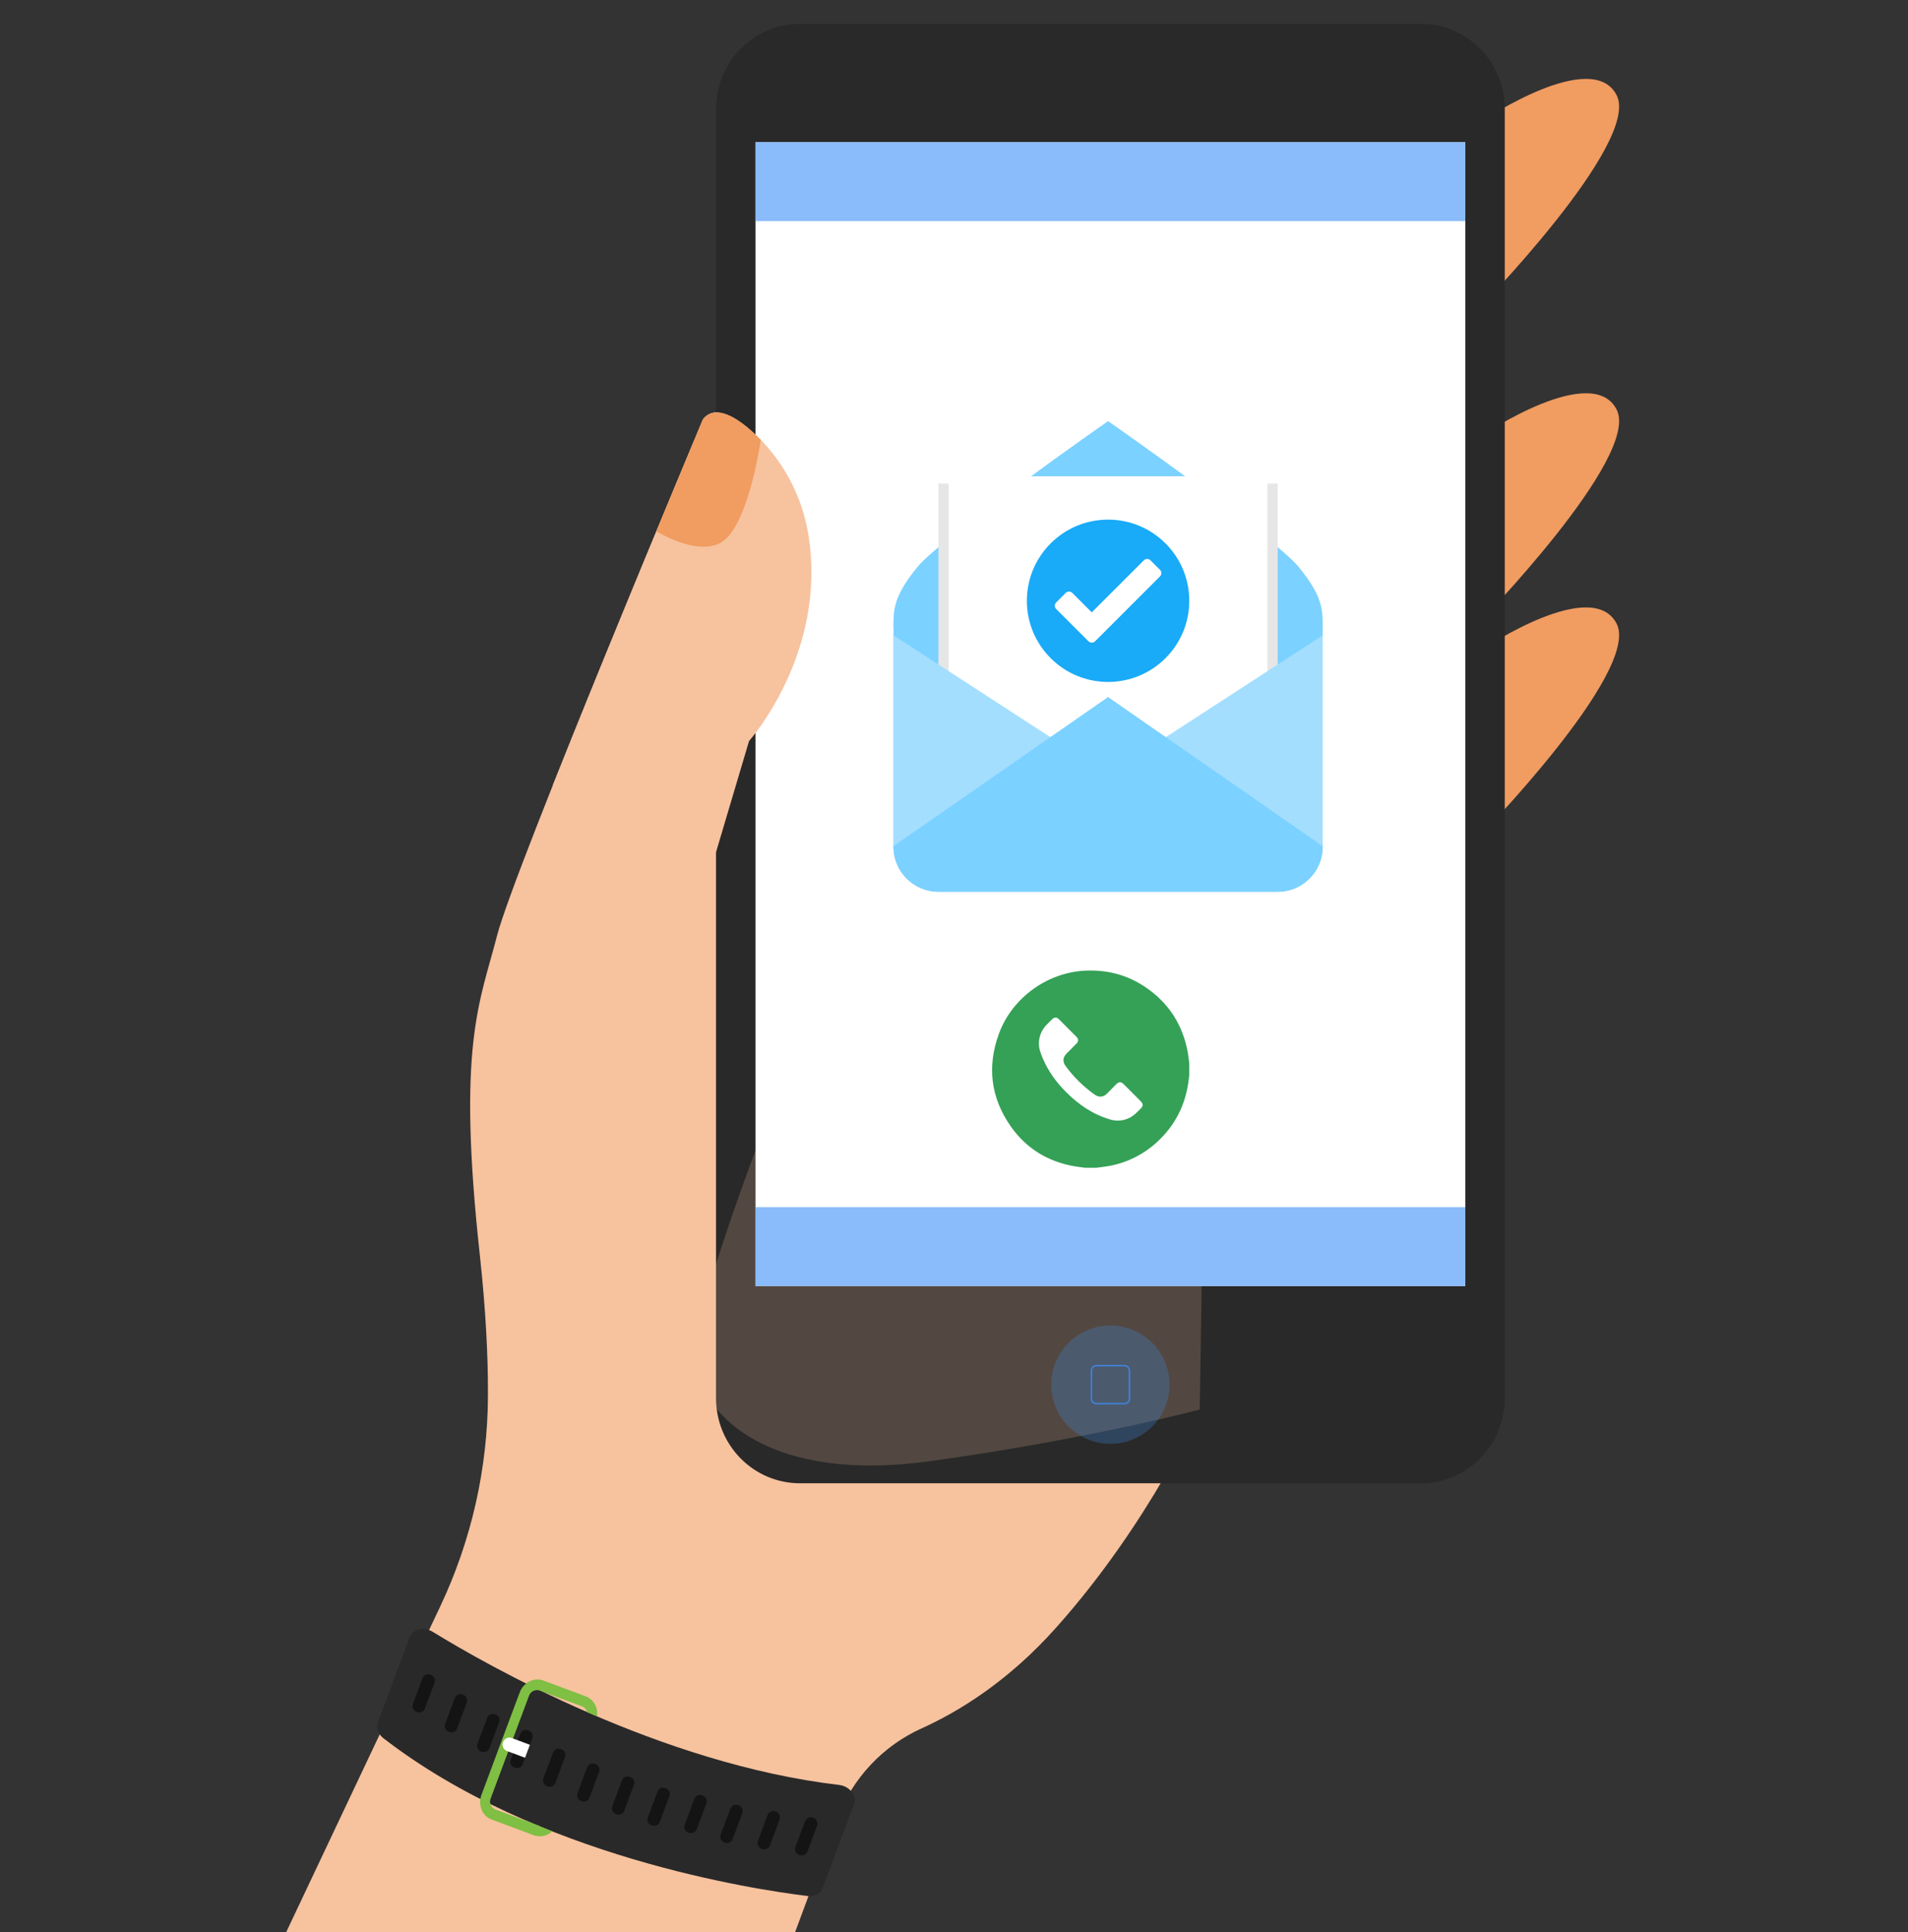
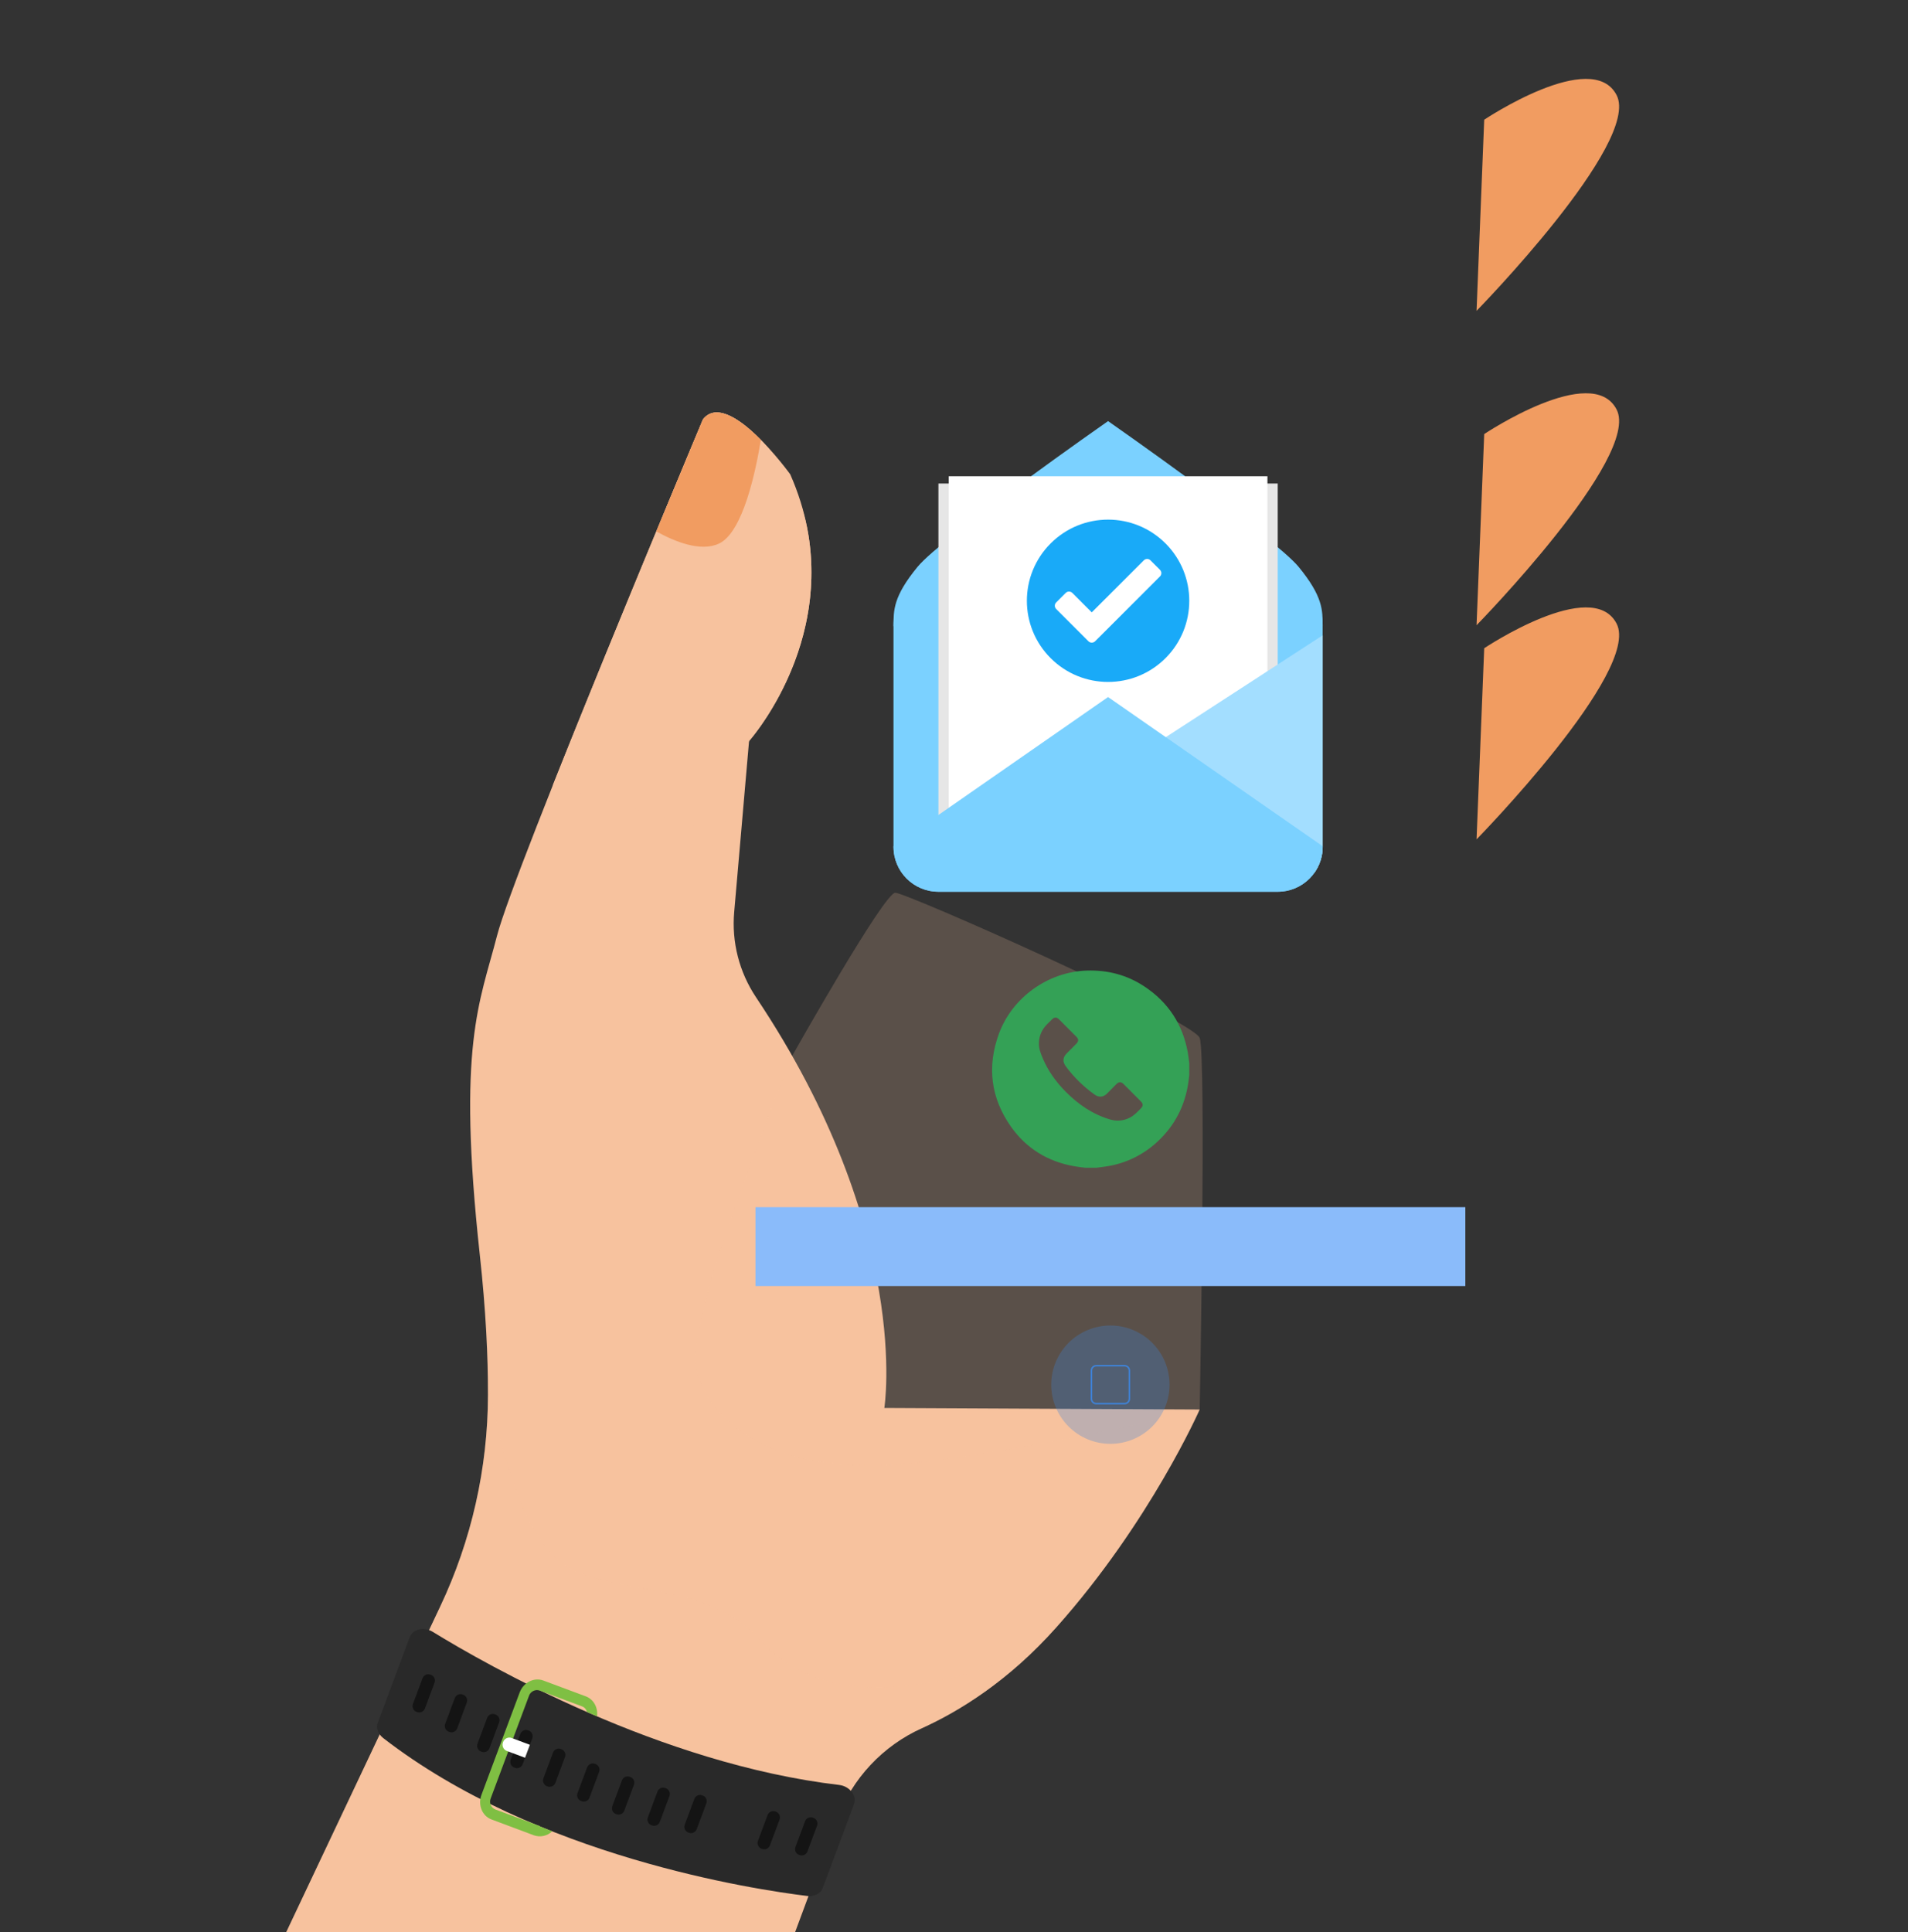
<svg xmlns="http://www.w3.org/2000/svg" width="80" height="81" viewBox="0 0 80 81" fill="none">
  <rect x="0" y="0" width="80" height="81" fill="#333333" stroke="none" />
  <path d="M12 81H33.336L35.105 76.235C35.418 75.4 35.892 74.636 36.502 73.986C37.111 73.336 37.843 72.813 38.656 72.448C40.202 71.749 42.281 70.48 44.297 68.216C48.22 63.815 50.302 59.089 50.302 59.089L37.079 59.024C37.079 59.024 38.269 51.628 31.697 41.804C30.995 40.752 30.672 39.491 30.784 38.231L31.407 31.065C31.407 31.065 35.872 26.075 33.133 19.883C33.133 19.883 30.513 16.255 29.473 17.583C29.473 17.583 21.558 36.429 20.838 39.232C20.117 42.034 19.157 43.795 20.117 52.602C20.372 54.934 20.463 56.878 20.46 58.477C20.453 61.546 19.769 64.576 18.456 67.35L12 81Z" fill="#F7C29E" />
  <g style="mix-blend-mode:multiply" opacity="0.2">
    <path d="M31.902 68.774C29.921 66.574 27.17 66.923 24.277 65.92C21.384 64.917 20.456 57.687 20.456 57.687C20.46 57.959 20.463 58.224 20.462 58.479C20.455 61.548 19.771 64.578 18.458 67.352L12 81H33.336L35.105 76.235C35.418 75.4 35.892 74.636 36.502 73.986C37.111 73.336 37.843 72.813 38.656 72.447C39.971 71.852 41.673 70.844 43.394 69.162C37.517 71.632 33.88 70.973 31.902 68.774Z" fill="#F7C29E" />
  </g>
  <path d="M62.231 5.019C62.231 5.019 66.75 1.994 67.782 3.987C68.814 5.98 61.91 13.031 61.91 13.031L62.231 5.019Z" fill="#F19C61" />
  <path d="M62.231 18.197C62.231 18.197 66.75 15.173 67.782 17.166C68.814 19.158 61.91 26.21 61.91 26.21L62.231 18.197Z" fill="#F19C61" />
  <path d="M62.231 27.175C62.231 27.175 66.75 24.151 67.782 26.143C68.814 28.136 61.91 35.187 61.91 35.187L62.231 27.175Z" fill="#F19C61" />
-   <path d="M59.581 1H33.534C32.603 1 31.709 1.376 31.051 2.044C30.392 2.713 30.022 3.62 30.022 4.566V58.615C30.022 59.56 30.392 60.468 31.051 61.136C31.71 61.805 32.603 62.181 33.534 62.181H59.581C60.042 62.181 60.499 62.089 60.925 61.91C61.351 61.73 61.739 61.468 62.065 61.137C62.391 60.805 62.65 60.412 62.826 59.98C63.002 59.547 63.093 59.083 63.093 58.615V4.566C63.093 3.62 62.723 2.713 62.064 2.045C61.406 1.376 60.513 1 59.581 1Z" fill="#292929" />
  <g style="mix-blend-mode:multiply" opacity="0.2">
    <path d="M33.215 44.262C33.215 44.262 28.728 55.246 29.163 57.324C29.599 59.401 32.322 62.178 39.003 61.253C45.684 60.328 50.302 59.089 50.302 59.089C50.302 59.089 50.581 44.264 50.302 43.513C50.023 42.762 38.01 37.425 37.537 37.425C37.065 37.425 33.215 44.262 33.215 44.262Z" fill="#F7C29E" />
  </g>
-   <path d="M61.44 5.961H31.676V53.913H61.44V5.961Z" fill="white" />
  <path d="M53.573 24.312H39.347C38.307 24.312 37.463 25.155 37.463 26.195V35.501C37.463 36.541 38.307 37.384 39.347 37.384H53.573C54.613 37.384 55.457 36.541 55.457 35.501V26.195C55.457 25.155 54.613 24.312 53.573 24.312Z" fill="#7BD1FF" />
  <path d="M54.45 23.764C53.43 22.522 46.46 17.653 46.46 17.653C46.46 17.653 39.492 22.521 38.471 23.764C37.45 25.007 37.464 25.581 37.464 26.25H55.457C55.457 25.581 55.47 25.007 54.45 23.764Z" fill="#7BD1FF" />
  <g style="mix-blend-mode:multiply">
    <path d="M53.573 20.27H39.347V36.716H53.573V20.27Z" fill="#E6E6E6" />
  </g>
  <path d="M53.142 19.965H39.779V36.412H53.142V19.965Z" fill="white" />
-   <path d="M37.463 26.633V35.5C37.463 35.898 37.589 36.287 37.825 36.608L44.31 31.077L37.463 26.633Z" fill="#A3DEFF" />
  <path d="M48.611 31.077L55.097 36.608C55.333 36.287 55.459 35.898 55.459 35.5V26.633L48.611 31.077Z" fill="#A3DEFF" />
  <path d="M37.463 35.501V35.474L44.12 30.847L46.46 29.221L48.8 30.847L55.457 35.474V35.501C55.457 35.748 55.408 35.993 55.313 36.221C55.219 36.45 55.08 36.657 54.905 36.832C54.73 37.007 54.522 37.145 54.294 37.24C54.065 37.335 53.82 37.383 53.573 37.383H39.347C39.1 37.383 38.855 37.335 38.626 37.24C38.398 37.145 38.19 37.007 38.015 36.832C37.84 36.657 37.701 36.45 37.607 36.221C37.512 35.993 37.463 35.748 37.463 35.501Z" fill="#7BD1FF" />
  <path d="M48.868 27.591C50.197 26.263 50.197 24.109 48.868 22.78C47.538 21.451 45.382 21.451 44.053 22.78C42.723 24.109 42.723 26.263 44.053 27.591C45.382 28.92 47.538 28.92 48.868 27.591Z" fill="#19AAF8" />
  <path d="M45.776 26.94C45.75 26.941 45.724 26.936 45.701 26.926C45.677 26.916 45.655 26.901 45.637 26.883L44.285 25.532C44.266 25.513 44.252 25.492 44.242 25.468C44.232 25.444 44.227 25.419 44.227 25.393C44.227 25.367 44.232 25.341 44.242 25.318C44.252 25.294 44.266 25.272 44.285 25.254L44.683 24.856C44.702 24.837 44.723 24.823 44.747 24.813C44.771 24.803 44.796 24.798 44.822 24.798C44.848 24.798 44.873 24.803 44.897 24.813C44.921 24.823 44.942 24.837 44.961 24.856L45.776 25.671L47.96 23.489C47.978 23.471 48 23.456 48.023 23.446C48.047 23.436 48.073 23.431 48.099 23.431C48.124 23.431 48.15 23.436 48.174 23.446C48.197 23.456 48.219 23.471 48.237 23.489L48.636 23.887C48.654 23.906 48.669 23.927 48.679 23.951C48.689 23.975 48.694 24 48.694 24.026C48.694 24.052 48.689 24.078 48.679 24.102C48.669 24.125 48.654 24.147 48.636 24.165L45.915 26.885C45.897 26.903 45.875 26.917 45.851 26.926C45.827 26.936 45.802 26.941 45.776 26.94Z" fill="white" />
  <path d="M30.022 34.898C30.022 34.898 29.637 35.415 30.022 35.724L31.407 31.064C31.407 31.064 34.692 27.393 33.898 22.441C33.63 20.743 32.78 19.192 31.494 18.052C30.76 17.405 29.949 16.973 29.473 17.581C29.473 17.581 25.753 26.443 23.18 32.917L30.022 34.898Z" fill="#F7C29E" />
  <path opacity="0.3" d="M49.038 58.047C49.038 58.705 48.777 59.336 48.312 59.801C47.847 60.266 47.216 60.527 46.558 60.528C45.9 60.528 45.269 60.266 44.804 59.801C44.339 59.336 44.077 58.705 44.077 58.047C44.077 57.389 44.339 56.759 44.804 56.293C45.269 55.828 45.9 55.567 46.558 55.567C47.216 55.567 47.847 55.829 48.312 56.294C48.777 56.759 49.038 57.39 49.038 58.047Z" fill="#3E82D7" />
  <path d="M47.149 58.874H45.966C45.904 58.874 45.844 58.849 45.8 58.805C45.756 58.761 45.731 58.702 45.731 58.639V57.455C45.731 57.393 45.756 57.333 45.8 57.289C45.844 57.245 45.904 57.221 45.966 57.221H47.149C47.212 57.221 47.271 57.245 47.315 57.289C47.359 57.333 47.384 57.393 47.385 57.455V58.639C47.384 58.702 47.359 58.761 47.315 58.805C47.271 58.849 47.212 58.874 47.149 58.874ZM45.966 57.284C45.921 57.284 45.877 57.302 45.845 57.334C45.813 57.366 45.795 57.41 45.795 57.455V58.639C45.795 58.685 45.813 58.728 45.845 58.76C45.877 58.792 45.921 58.81 45.966 58.81H47.149C47.195 58.81 47.238 58.792 47.27 58.76C47.302 58.728 47.321 58.685 47.321 58.639V57.455C47.321 57.41 47.302 57.366 47.27 57.334C47.238 57.302 47.195 57.284 47.149 57.284H45.966Z" fill="#3E82D7" />
  <path d="M61.44 50.606H31.676V53.913H61.44V50.606Z" fill="#8ABBFA" />
-   <path d="M61.44 5.961H31.676V9.268H61.44V5.961Z" fill="#8ABBFA" />
  <path d="M30.142 22.79C31.17 22.319 31.707 19.641 31.9 18.439C31.074 17.608 30.039 16.861 29.473 17.584C29.473 17.584 28.654 19.536 27.517 22.277C28.294 22.709 29.373 23.144 30.142 22.79Z" fill="#F19C61" />
  <path d="M18.147 68.41C20.405 69.797 27.673 73.945 35.188 74.828C35.628 74.881 35.938 75.284 35.808 75.633L34.495 79.149C34.408 79.382 34.146 79.516 33.853 79.482C31.638 79.213 22.499 77.838 16.07 72.864C15.851 72.694 15.759 72.438 15.841 72.219L17.18 68.63C17.307 68.292 17.779 68.184 18.147 68.41Z" fill="#292929" />
  <path d="M17.488 71.772L17.463 71.763C17.432 71.752 17.403 71.734 17.378 71.711C17.354 71.688 17.334 71.661 17.32 71.63C17.306 71.6 17.299 71.567 17.297 71.533C17.296 71.5 17.302 71.467 17.313 71.435L17.718 70.353C17.73 70.321 17.747 70.293 17.77 70.268C17.793 70.244 17.82 70.224 17.851 70.21C17.881 70.196 17.914 70.188 17.947 70.187C17.981 70.186 18.014 70.192 18.045 70.203L18.07 70.212C18.134 70.236 18.185 70.284 18.213 70.345C18.241 70.407 18.244 70.477 18.22 70.54L17.816 71.623C17.804 71.654 17.786 71.683 17.764 71.707C17.741 71.732 17.713 71.752 17.683 71.766C17.652 71.779 17.619 71.787 17.586 71.788C17.552 71.789 17.519 71.784 17.488 71.772Z" fill="#141414" />
  <path d="M18.839 72.605L18.815 72.597C18.783 72.585 18.755 72.567 18.73 72.544C18.705 72.522 18.686 72.494 18.672 72.464C18.658 72.433 18.65 72.4 18.649 72.367C18.648 72.333 18.653 72.3 18.665 72.269L19.069 71.186C19.093 71.123 19.141 71.072 19.202 71.043C19.264 71.016 19.334 71.013 19.397 71.037L19.422 71.046C19.453 71.057 19.482 71.075 19.506 71.098C19.531 71.121 19.551 71.148 19.564 71.178C19.578 71.209 19.586 71.242 19.587 71.275C19.588 71.309 19.583 71.342 19.571 71.374L19.169 72.459C19.157 72.49 19.139 72.519 19.116 72.543C19.093 72.567 19.065 72.587 19.035 72.6C19.004 72.614 18.971 72.622 18.938 72.622C18.904 72.623 18.871 72.618 18.839 72.605Z" fill="#141414" />
  <path d="M20.778 71.876L20.753 71.867C20.621 71.817 20.474 71.884 20.425 72.016L20.021 73.099C19.972 73.231 20.039 73.378 20.171 73.427L20.196 73.436C20.328 73.485 20.474 73.418 20.524 73.287L20.927 72.203C20.977 72.072 20.91 71.925 20.778 71.876Z" fill="#141414" />
  <path d="M21.587 74.107L21.562 74.098C21.499 74.074 21.448 74.026 21.42 73.965C21.392 73.904 21.389 73.834 21.412 73.77L21.817 72.688C21.829 72.656 21.846 72.628 21.869 72.603C21.892 72.579 21.919 72.559 21.95 72.545C21.98 72.531 22.013 72.523 22.046 72.522C22.08 72.521 22.113 72.526 22.144 72.538L22.17 72.547C22.233 72.571 22.284 72.619 22.312 72.68C22.34 72.742 22.343 72.811 22.319 72.875L21.915 73.958C21.891 74.021 21.843 74.072 21.782 74.1C21.72 74.128 21.65 74.131 21.587 74.107Z" fill="#141414" />
  <path d="M22.958 74.889L22.933 74.88C22.87 74.856 22.819 74.808 22.791 74.747C22.763 74.686 22.76 74.615 22.784 74.552L23.188 73.47C23.199 73.438 23.217 73.409 23.24 73.385C23.263 73.361 23.29 73.341 23.321 73.327C23.351 73.313 23.384 73.305 23.417 73.304C23.451 73.303 23.484 73.308 23.516 73.32L23.54 73.329C23.572 73.341 23.6 73.359 23.625 73.382C23.649 73.404 23.669 73.432 23.683 73.462C23.697 73.493 23.704 73.525 23.706 73.559C23.707 73.592 23.701 73.626 23.69 73.657L23.286 74.74C23.262 74.803 23.214 74.854 23.153 74.882C23.091 74.91 23.021 74.913 22.958 74.889Z" fill="#141414" />
  <path d="M24.389 75.51L24.364 75.5C24.333 75.489 24.304 75.471 24.279 75.448C24.255 75.425 24.235 75.398 24.221 75.368C24.207 75.337 24.199 75.304 24.198 75.271C24.197 75.237 24.203 75.204 24.214 75.172L24.619 74.09C24.642 74.027 24.69 73.975 24.752 73.948C24.813 73.919 24.883 73.917 24.946 73.941L24.971 73.95C25.035 73.974 25.086 74.021 25.114 74.083C25.142 74.144 25.144 74.214 25.121 74.278L24.717 75.36C24.705 75.391 24.687 75.42 24.665 75.445C24.642 75.469 24.614 75.489 24.584 75.503C24.553 75.517 24.52 75.525 24.487 75.526C24.453 75.527 24.42 75.522 24.389 75.51Z" fill="#141414" />
  <path d="M25.848 76.054L25.824 76.045C25.76 76.021 25.709 75.973 25.681 75.912C25.653 75.85 25.651 75.78 25.674 75.717L26.078 74.634C26.102 74.571 26.15 74.52 26.211 74.492C26.273 74.464 26.343 74.461 26.406 74.485L26.431 74.494C26.462 74.505 26.491 74.523 26.515 74.546C26.54 74.569 26.56 74.596 26.574 74.627C26.587 74.657 26.595 74.69 26.596 74.724C26.598 74.757 26.592 74.79 26.58 74.822L26.176 75.904C26.153 75.968 26.105 76.019 26.043 76.047C25.982 76.075 25.912 76.078 25.848 76.054Z" fill="#141414" />
  <path d="M27.895 74.955L27.919 74.964C27.983 74.988 28.034 75.035 28.062 75.097C28.09 75.158 28.093 75.228 28.069 75.291L27.666 76.375C27.642 76.438 27.594 76.489 27.533 76.517C27.471 76.545 27.401 76.548 27.338 76.524L27.313 76.515C27.25 76.492 27.199 76.444 27.171 76.382C27.143 76.321 27.14 76.251 27.164 76.188L27.566 75.108C27.578 75.076 27.595 75.047 27.618 75.022C27.641 74.997 27.668 74.977 27.699 74.963C27.729 74.949 27.762 74.941 27.796 74.939C27.829 74.938 27.863 74.943 27.895 74.955Z" fill="#141414" />
  <path d="M28.884 76.831L28.86 76.822C28.828 76.81 28.799 76.793 28.775 76.77C28.75 76.747 28.73 76.719 28.716 76.689C28.703 76.659 28.695 76.626 28.694 76.592C28.692 76.559 28.698 76.525 28.71 76.494L29.114 75.411C29.138 75.348 29.186 75.297 29.247 75.269C29.308 75.241 29.378 75.238 29.442 75.262L29.466 75.271C29.498 75.282 29.526 75.3 29.551 75.323C29.576 75.346 29.595 75.373 29.609 75.404C29.623 75.434 29.631 75.467 29.632 75.501C29.633 75.534 29.628 75.567 29.616 75.599L29.212 76.681C29.2 76.713 29.183 76.742 29.16 76.766C29.137 76.79 29.11 76.81 29.079 76.824C29.049 76.838 29.016 76.846 28.982 76.847C28.949 76.848 28.916 76.843 28.884 76.831Z" fill="#141414" />
-   <path d="M30.392 77.247L30.366 77.238C30.303 77.214 30.252 77.166 30.224 77.105C30.196 77.043 30.193 76.974 30.217 76.91L30.621 75.827C30.645 75.764 30.693 75.713 30.754 75.685C30.816 75.657 30.886 75.654 30.949 75.678L30.974 75.687C31.037 75.711 31.088 75.759 31.116 75.82C31.144 75.882 31.147 75.951 31.123 76.015L30.719 77.097C30.707 77.129 30.69 77.157 30.667 77.182C30.644 77.206 30.617 77.226 30.586 77.24C30.556 77.254 30.523 77.262 30.49 77.263C30.456 77.264 30.423 77.259 30.392 77.247Z" fill="#141414" />
  <path d="M31.954 77.51L31.929 77.501C31.866 77.477 31.815 77.429 31.787 77.368C31.759 77.306 31.756 77.236 31.779 77.173L32.184 76.09C32.196 76.059 32.213 76.03 32.236 76.006C32.259 75.981 32.286 75.961 32.317 75.948C32.347 75.934 32.38 75.926 32.413 75.925C32.447 75.924 32.48 75.929 32.511 75.941L32.537 75.95C32.6 75.974 32.651 76.021 32.679 76.083C32.707 76.144 32.71 76.214 32.686 76.278L32.282 77.36C32.27 77.392 32.252 77.42 32.23 77.445C32.207 77.469 32.179 77.489 32.149 77.503C32.118 77.517 32.086 77.525 32.052 77.526C32.019 77.527 31.985 77.521 31.954 77.51Z" fill="#141414" />
  <path d="M33.526 77.767L33.501 77.758C33.47 77.746 33.441 77.728 33.416 77.706C33.392 77.683 33.372 77.656 33.358 77.625C33.344 77.595 33.336 77.562 33.335 77.528C33.334 77.495 33.34 77.462 33.351 77.43L33.756 76.348C33.767 76.316 33.785 76.288 33.808 76.263C33.831 76.239 33.858 76.219 33.888 76.205C33.919 76.191 33.952 76.183 33.985 76.182C34.019 76.181 34.052 76.186 34.083 76.198L34.108 76.207C34.172 76.231 34.223 76.279 34.251 76.341C34.279 76.402 34.281 76.472 34.258 76.535L33.854 77.618C33.83 77.681 33.782 77.732 33.721 77.76C33.659 77.788 33.589 77.791 33.526 77.767Z" fill="#141414" />
  <path d="M22.608 76.552L22.614 76.535C22.59 76.532 22.566 76.526 22.543 76.518L20.765 75.854C20.679 75.818 20.61 75.749 20.574 75.662C20.539 75.575 20.539 75.478 20.575 75.391L22.179 71.094C22.208 71.005 22.272 70.932 22.355 70.89C22.439 70.847 22.536 70.84 22.625 70.869L24.407 71.534C24.457 71.553 24.502 71.584 24.537 71.625C24.572 71.666 24.597 71.714 24.609 71.767C24.749 71.828 24.89 71.889 25.032 71.949C25.079 71.588 24.894 71.237 24.563 71.114L22.782 70.45C22.392 70.304 21.947 70.529 21.79 70.949L20.186 75.246C20.029 75.665 20.218 76.128 20.606 76.273L22.384 76.938C22.515 76.984 22.656 76.993 22.791 76.964C22.927 76.934 23.052 76.868 23.152 76.772C22.972 76.701 22.791 76.627 22.608 76.552Z" fill="#7FBF43" />
  <path d="M22.218 73.144L21.444 72.855C21.374 72.832 21.298 72.838 21.232 72.871C21.166 72.904 21.116 72.962 21.092 73.032C21.078 73.066 21.07 73.103 21.07 73.139C21.07 73.176 21.077 73.213 21.091 73.247C21.105 73.281 21.125 73.312 21.151 73.338C21.177 73.364 21.208 73.385 21.242 73.399L22.015 73.688L22.218 73.144Z" fill="white" />
  <path d="M45.977 48.953H45.494C45.34 48.933 45.185 48.917 45.032 48.889C43.927 48.692 43.031 48.143 42.386 47.228C41.539 46.025 41.378 44.713 41.884 43.333C42.443 41.812 43.946 40.74 45.561 40.688C46.441 40.659 47.257 40.87 47.991 41.359C48.983 42.018 49.587 42.941 49.802 44.115C49.829 44.268 49.844 44.423 49.865 44.577V45.062C49.852 45.168 49.841 45.275 49.826 45.38C49.683 46.358 49.256 47.187 48.532 47.859C47.951 48.402 47.223 48.761 46.439 48.89C46.286 48.916 46.131 48.932 45.977 48.953ZM43.56 43.721C43.553 43.953 43.635 44.164 43.724 44.371C43.95 44.903 44.282 45.362 44.688 45.771C45.217 46.302 45.819 46.717 46.548 46.93C46.816 47.011 47.104 46.987 47.355 46.862C47.544 46.772 47.681 46.62 47.826 46.476C47.938 46.364 47.938 46.276 47.828 46.165C47.591 45.926 47.353 45.688 47.116 45.451C47.005 45.34 46.914 45.341 46.804 45.451C46.673 45.583 46.545 45.716 46.413 45.847C46.259 46 46.072 46.013 45.896 45.887C45.435 45.559 45.029 45.161 44.691 44.707C44.545 44.512 44.556 44.331 44.727 44.159C44.861 44.023 44.998 43.889 45.131 43.753C45.228 43.654 45.23 43.562 45.134 43.465C44.89 43.218 44.645 42.973 44.399 42.728C44.302 42.632 44.21 42.635 44.111 42.731C44.037 42.802 43.965 42.875 43.894 42.948C43.683 43.163 43.57 43.419 43.56 43.721Z" fill="#34A156" />
</svg>